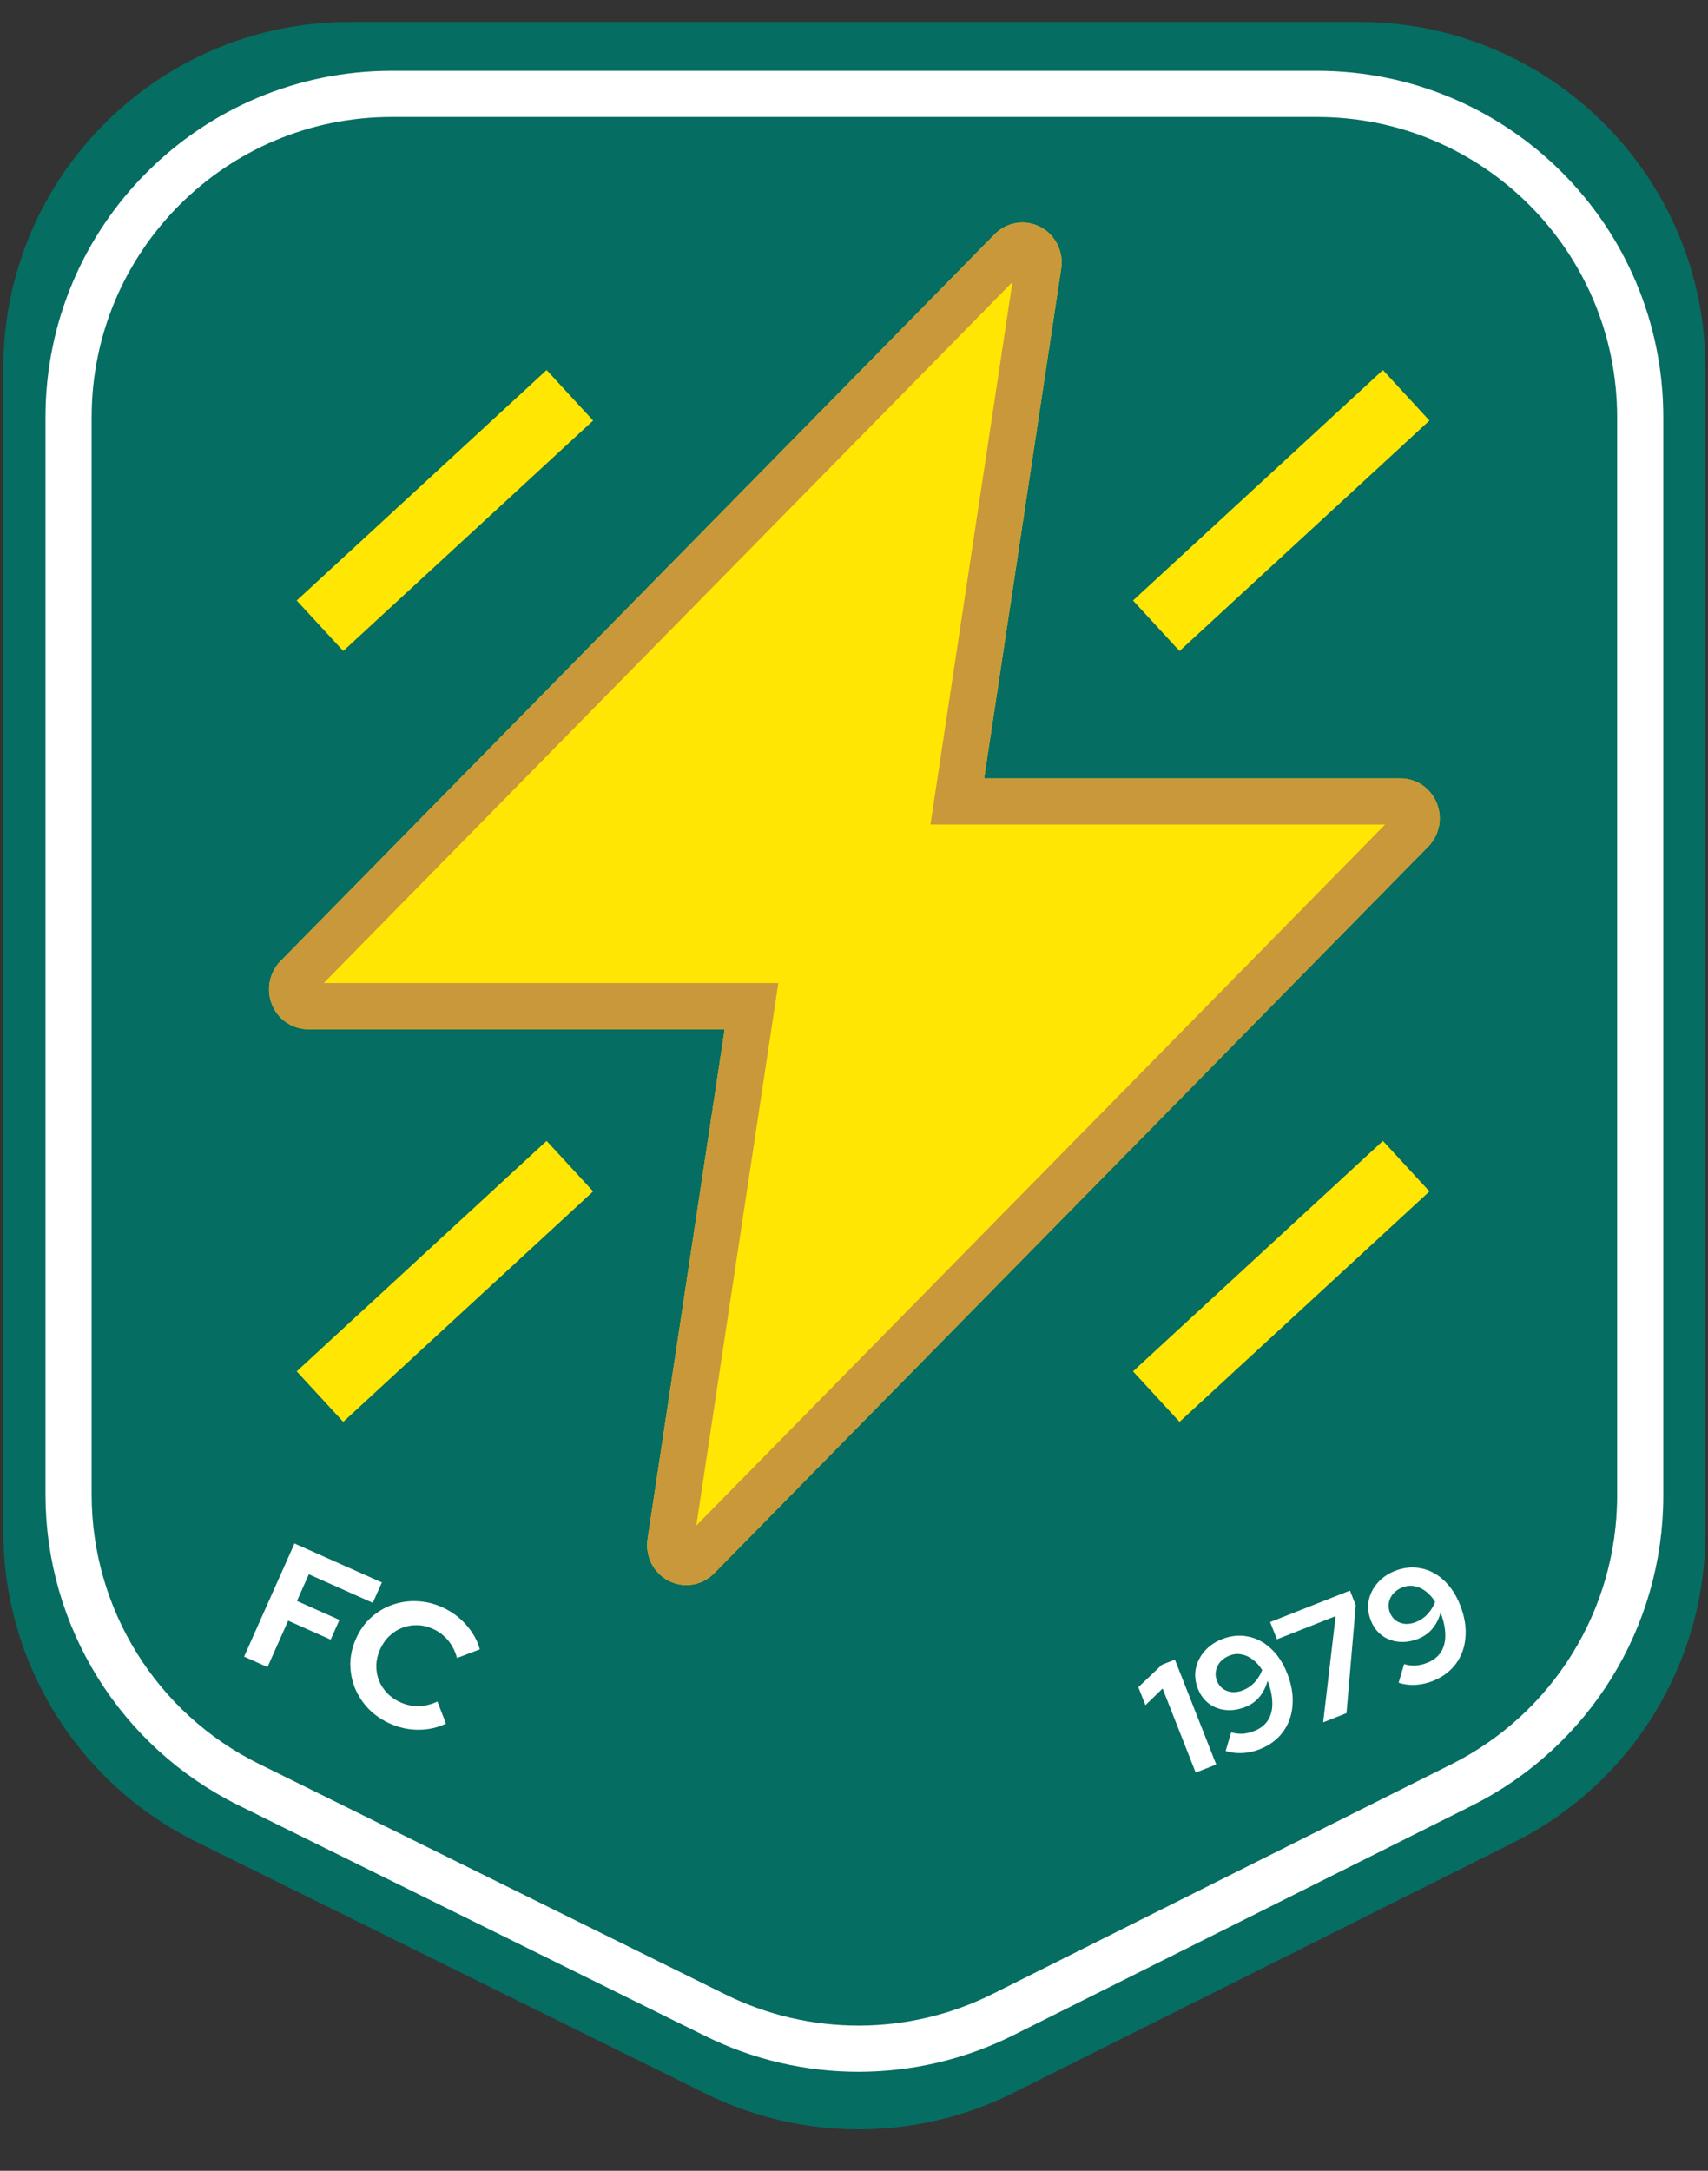
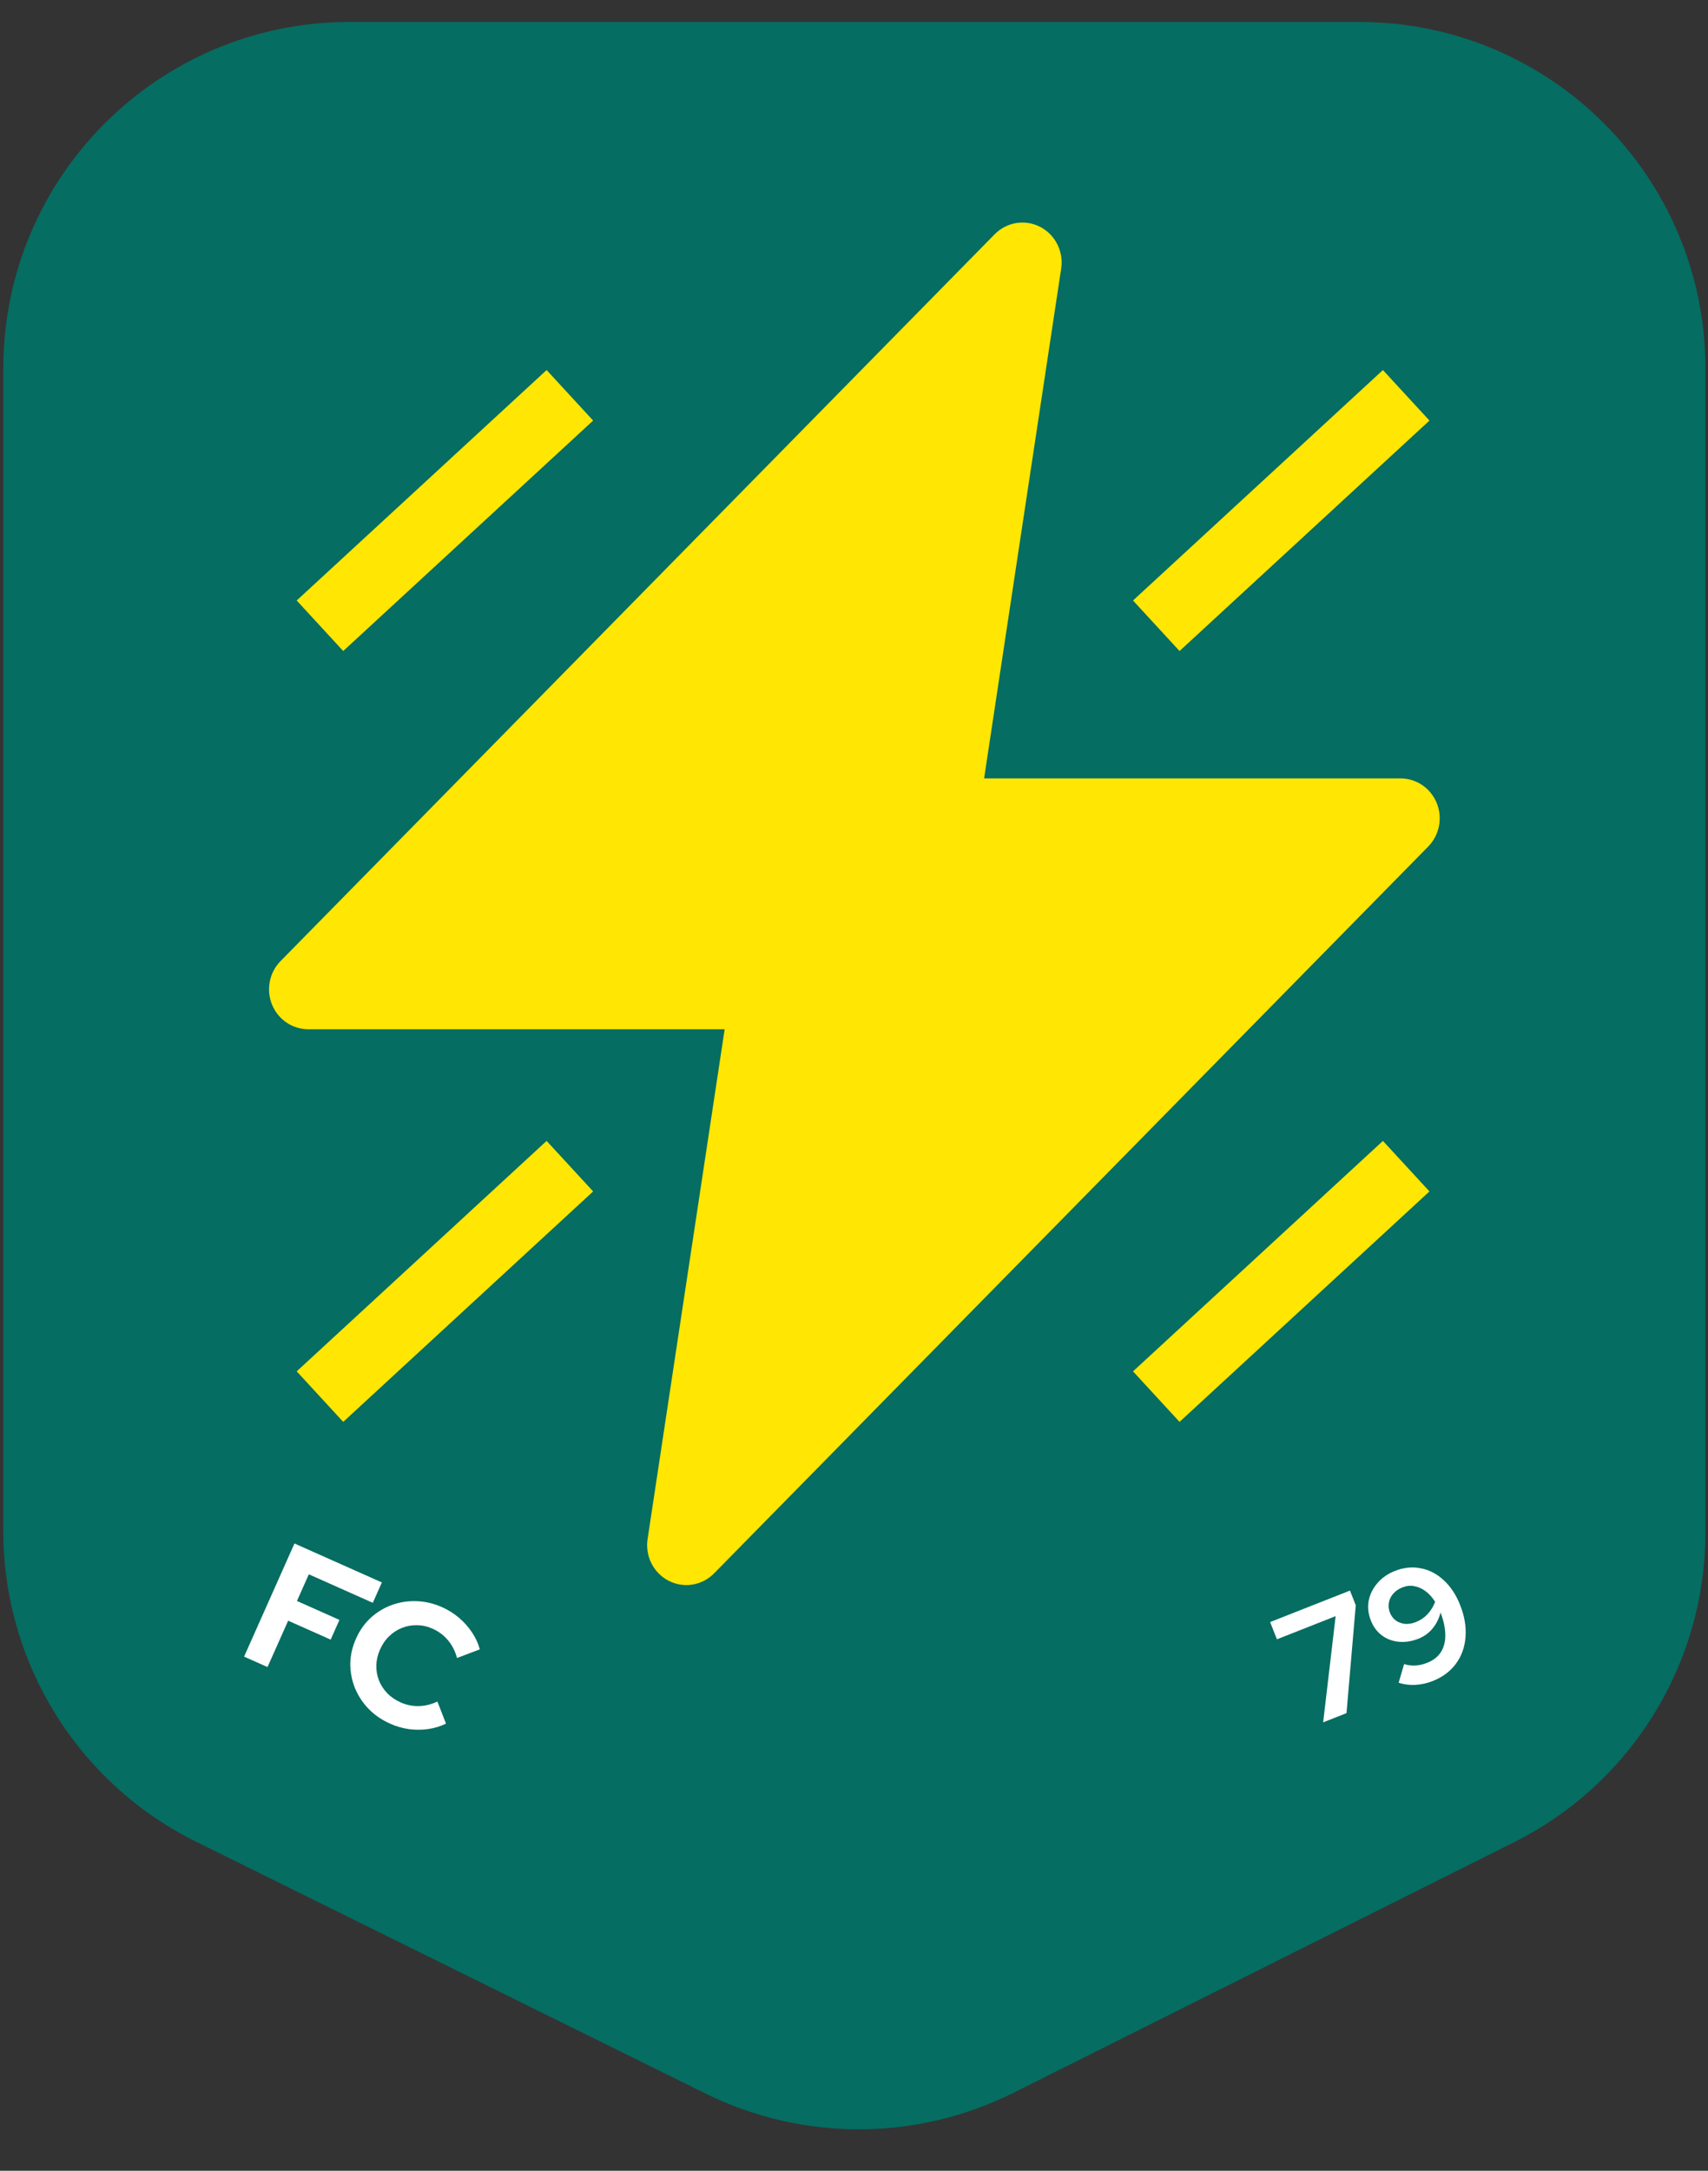
<svg xmlns="http://www.w3.org/2000/svg" width="74" height="94" viewBox="0 0 74 94" fill="none">
  <rect x="0" y="0" width="74" height="94" fill="#333333" stroke="none" />
  <path d="M0.144 15.951C0.144 7.666 6.86 0.951 15.144 0.951H58.889C67.174 0.951 73.889 7.666 73.889 15.951V66.357C73.889 72.037 70.681 77.23 65.601 79.772L43.918 90.62C39.717 92.722 34.774 92.734 30.562 90.653L8.5 79.753C3.383 77.225 0.144 72.012 0.144 66.305V15.951Z" fill="#056D61" />
-   <path d="M2.971 18.066C2.971 10.334 9.239 4.066 16.971 4.066H57.063C64.795 4.066 71.063 10.334 71.063 18.066V64.773C71.063 70.075 68.069 74.921 63.327 77.293L43.459 87.234C39.538 89.195 34.925 89.207 30.994 87.265L10.769 77.273C5.994 74.913 2.971 70.048 2.971 64.721V18.066Z" fill="#056D61" stroke="white" stroke-width="2" />
  <path d="M10.575 71.736L12.758 66.837L16.545 68.524L16.152 69.406L13.38 68.171L12.866 69.326L14.706 70.146L14.326 71L12.485 70.18L11.59 72.188L10.575 71.736Z" fill="white" />
  <path d="M16.904 74.64C16.54 74.478 16.228 74.263 15.967 73.996C15.707 73.724 15.51 73.421 15.374 73.086C15.242 72.753 15.177 72.405 15.176 72.041C15.183 71.675 15.265 71.315 15.423 70.96C15.583 70.601 15.796 70.299 16.062 70.054C16.335 69.806 16.641 69.621 16.981 69.498C17.321 69.376 17.675 69.321 18.044 69.335C18.419 69.345 18.789 69.432 19.153 69.594C19.424 69.715 19.668 69.868 19.887 70.055C20.106 70.242 20.292 70.451 20.447 70.682C20.605 70.915 20.719 71.162 20.788 71.421L19.8 71.795C19.72 71.496 19.589 71.239 19.405 71.023C19.226 70.809 19.004 70.643 18.738 70.525C18.519 70.427 18.295 70.377 18.066 70.376C17.839 70.37 17.624 70.409 17.419 70.491C17.217 70.568 17.032 70.688 16.866 70.848C16.701 71.004 16.568 71.196 16.466 71.425C16.366 71.649 16.312 71.877 16.305 72.108C16.299 72.335 16.336 72.552 16.416 72.762C16.498 72.966 16.617 73.151 16.773 73.315C16.934 73.482 17.128 73.616 17.357 73.718C17.614 73.832 17.878 73.886 18.15 73.878C18.422 73.871 18.689 73.805 18.951 73.681L19.322 74.636C19.085 74.754 18.829 74.832 18.554 74.872C18.279 74.912 17.999 74.913 17.714 74.875C17.435 74.835 17.166 74.757 16.904 74.64Z" fill="white" />
-   <path d="M51.804 76.758L50.37 73.118L49.626 73.838L49.319 73.06L50.339 72.088L50.903 71.866L52.694 76.408L51.804 76.758Z" fill="white" />
-   <path d="M52.943 70.979C53.328 70.828 53.703 70.79 54.067 70.866C54.435 70.936 54.765 71.108 55.058 71.382C55.356 71.655 55.592 72.014 55.768 72.46C55.959 72.944 56.036 73.406 55.999 73.846C55.967 74.283 55.828 74.668 55.584 74.999C55.34 75.33 55.001 75.581 54.569 75.751C54.335 75.843 54.084 75.897 53.815 75.913C53.549 75.923 53.312 75.892 53.103 75.819L53.341 75.013C53.505 75.063 53.668 75.084 53.83 75.075C53.996 75.065 54.163 75.026 54.332 74.96C54.6 74.854 54.799 74.701 54.93 74.499C55.063 74.292 55.128 74.044 55.124 73.756C55.123 73.461 55.055 73.136 54.919 72.779C54.849 73.047 54.732 73.28 54.566 73.481C54.403 73.675 54.202 73.819 53.964 73.913C53.67 74.029 53.385 74.074 53.11 74.047C52.834 74.021 52.591 73.929 52.379 73.773C52.166 73.612 52.006 73.397 51.901 73.129C51.786 72.839 51.754 72.555 51.804 72.275C51.858 71.994 51.983 71.74 52.178 71.513C52.376 71.28 52.631 71.102 52.943 70.979ZM53.846 73.195C54.045 73.116 54.215 73.002 54.355 72.852C54.499 72.695 54.608 72.517 54.684 72.317C54.564 72.125 54.426 71.972 54.271 71.858C54.114 71.739 53.951 71.666 53.78 71.639C53.612 71.605 53.441 71.623 53.268 71.691C53.108 71.754 52.976 71.843 52.872 71.959C52.772 72.074 52.708 72.204 52.681 72.35C52.651 72.491 52.666 72.635 52.724 72.782C52.78 72.925 52.865 73.039 52.978 73.124C53.096 73.208 53.231 73.257 53.382 73.273C53.531 73.284 53.686 73.258 53.846 73.195Z" fill="white" />
  <path d="M57.326 74.582L57.867 69.983L55.323 70.986L55.029 70.239L58.488 68.876L58.739 69.512L58.338 74.183L57.326 74.582Z" fill="white" />
  <path d="M60.436 68.025C60.822 67.874 61.196 67.836 61.561 67.912C61.929 67.982 62.259 68.154 62.552 68.429C62.849 68.701 63.086 69.06 63.262 69.506C63.453 69.99 63.53 70.452 63.493 70.892C63.461 71.329 63.322 71.714 63.078 72.045C62.834 72.376 62.495 72.627 62.062 72.798C61.829 72.89 61.578 72.944 61.309 72.96C61.043 72.969 60.806 72.938 60.597 72.865L60.834 72.059C60.999 72.11 61.162 72.13 61.324 72.122C61.49 72.111 61.657 72.073 61.826 72.006C62.094 71.9 62.293 71.747 62.424 71.546C62.557 71.338 62.622 71.09 62.618 70.802C62.617 70.507 62.548 70.182 62.413 69.826C62.343 70.093 62.226 70.327 62.06 70.527C61.896 70.721 61.696 70.865 61.458 70.959C61.164 71.075 60.879 71.12 60.604 71.093C60.328 71.067 60.085 70.975 59.873 70.819C59.66 70.658 59.5 70.444 59.395 70.175C59.28 69.886 59.248 69.601 59.298 69.321C59.352 69.04 59.477 68.786 59.672 68.559C59.87 68.326 60.125 68.148 60.436 68.025ZM61.34 70.241C61.539 70.163 61.709 70.048 61.849 69.898C61.992 69.741 62.102 69.563 62.178 69.363C62.057 69.171 61.92 69.018 61.765 68.904C61.608 68.786 61.445 68.713 61.274 68.685C61.105 68.651 60.935 68.669 60.762 68.737C60.602 68.8 60.47 68.89 60.365 69.006C60.266 69.12 60.202 69.25 60.174 69.396C60.145 69.537 60.16 69.681 60.218 69.829C60.274 69.971 60.359 70.085 60.472 70.171C60.59 70.254 60.725 70.303 60.876 70.319C61.025 70.33 61.18 70.304 61.34 70.241Z" fill="white" />
  <path d="M62.247 34.773C61.984 34.127 61.364 33.706 60.677 33.706H42.637L45.976 11.629C46.088 10.89 45.72 10.162 45.065 9.824C44.409 9.486 43.615 9.615 43.095 10.144L12.155 41.618C11.668 42.112 11.523 42.856 11.786 43.502C12.049 44.148 12.669 44.569 13.356 44.569H31.396L28.057 66.646C27.945 67.385 28.313 68.113 28.968 68.451C29.624 68.789 30.418 68.659 30.938 68.131L61.879 36.657C62.365 36.162 62.51 35.419 62.247 34.773Z" fill="#FFE603" />
-   <path fill-rule="evenodd" clip-rule="evenodd" d="M61.879 36.657C62.365 36.162 62.51 35.419 62.247 34.773C61.984 34.127 61.364 33.706 60.677 33.706H42.637L45.976 11.629C46.088 10.89 45.72 10.162 45.065 9.824C44.409 9.486 43.615 9.615 43.095 10.144L12.155 41.618C11.668 42.112 11.523 42.856 11.786 43.502C12.049 44.148 12.669 44.569 13.356 44.569H31.396L28.057 66.646C27.945 67.385 28.313 68.113 28.968 68.451C29.624 68.789 30.418 68.659 30.938 68.131L61.879 36.657ZM14.024 42.569L43.865 12.214L40.312 35.706H60.009L30.168 66.061L33.721 42.569H14.024ZM29.512 66.729C29.511 66.729 29.512 66.729 29.512 66.729V66.729ZM44.522 11.546C44.521 11.546 44.522 11.546 44.522 11.546V11.546Z" fill="#C8983B" />
  <rect x="23.682" y="49.404" width="2.975" height="14.725" transform="rotate(47.335 23.682 49.404)" fill="#FFE603" />
  <rect x="59.916" y="49.404" width="2.975" height="14.725" transform="rotate(47.335 59.916 49.404)" fill="#FFE603" />
  <rect x="59.916" y="16.024" width="2.975" height="14.725" transform="rotate(47.335 59.916 16.024)" fill="#FFE603" />
  <rect x="23.682" y="16.024" width="2.975" height="14.725" transform="rotate(47.335 23.682 16.024)" fill="#FFE603" />
</svg>